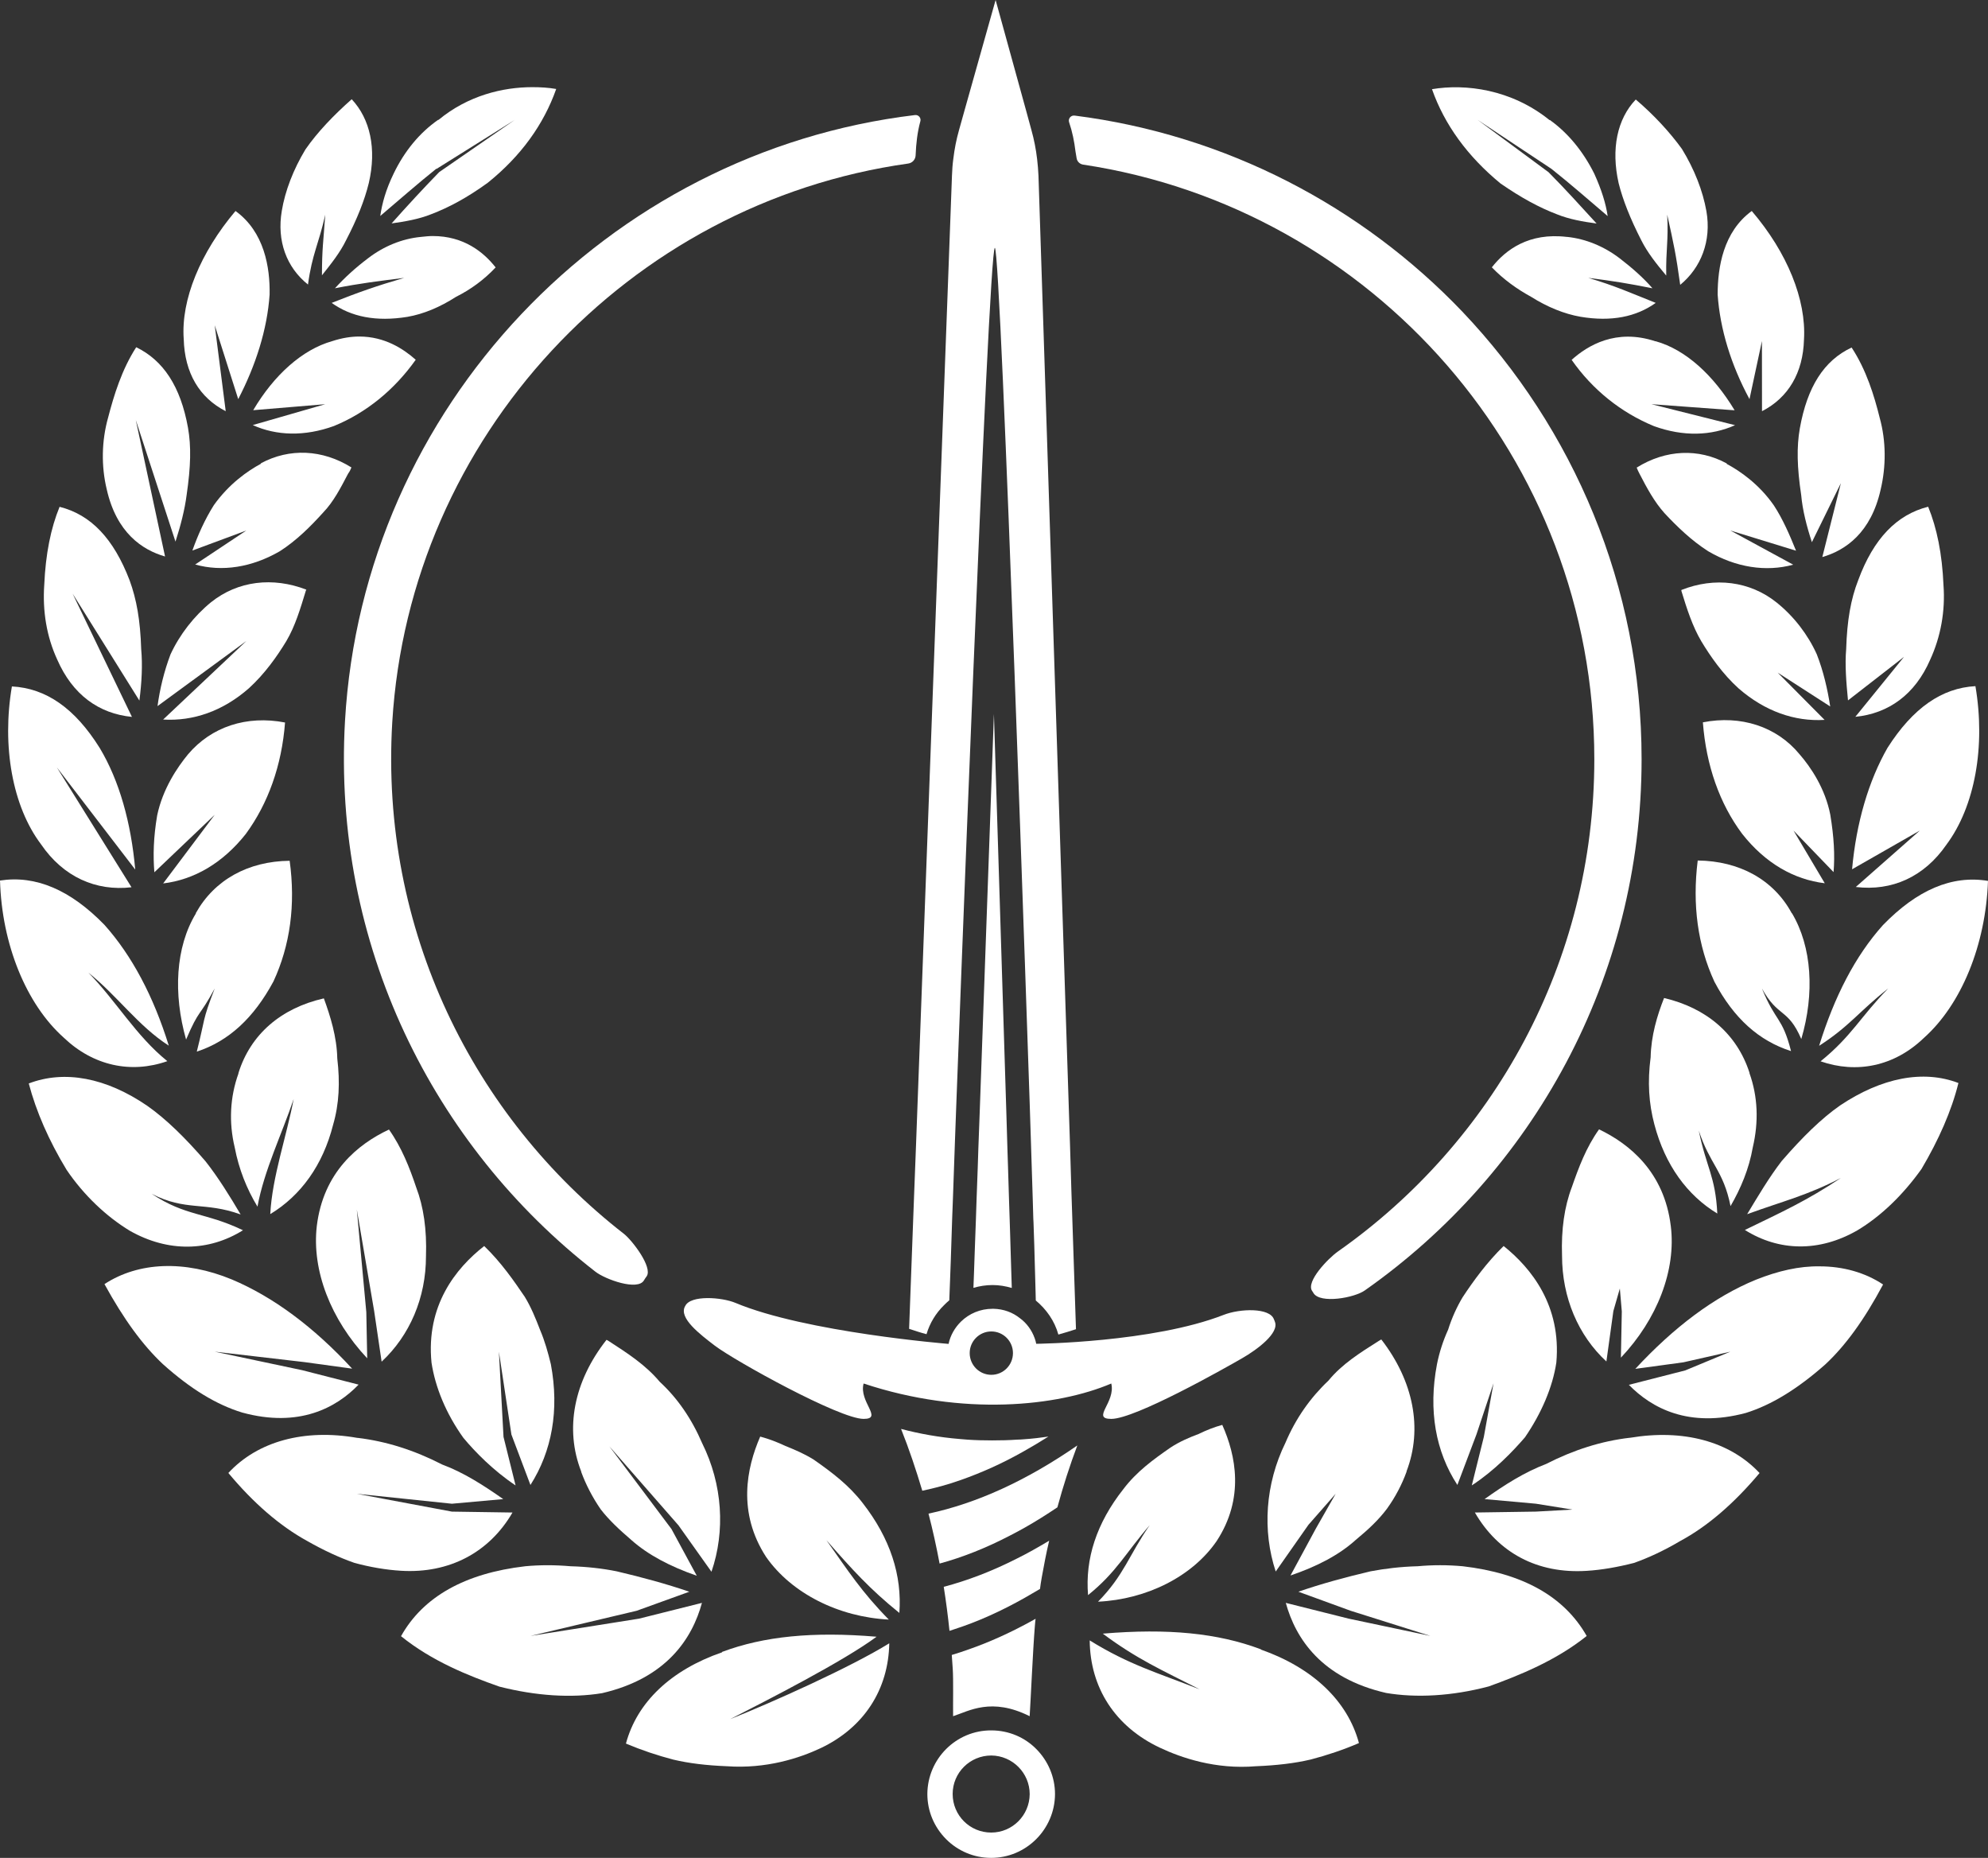
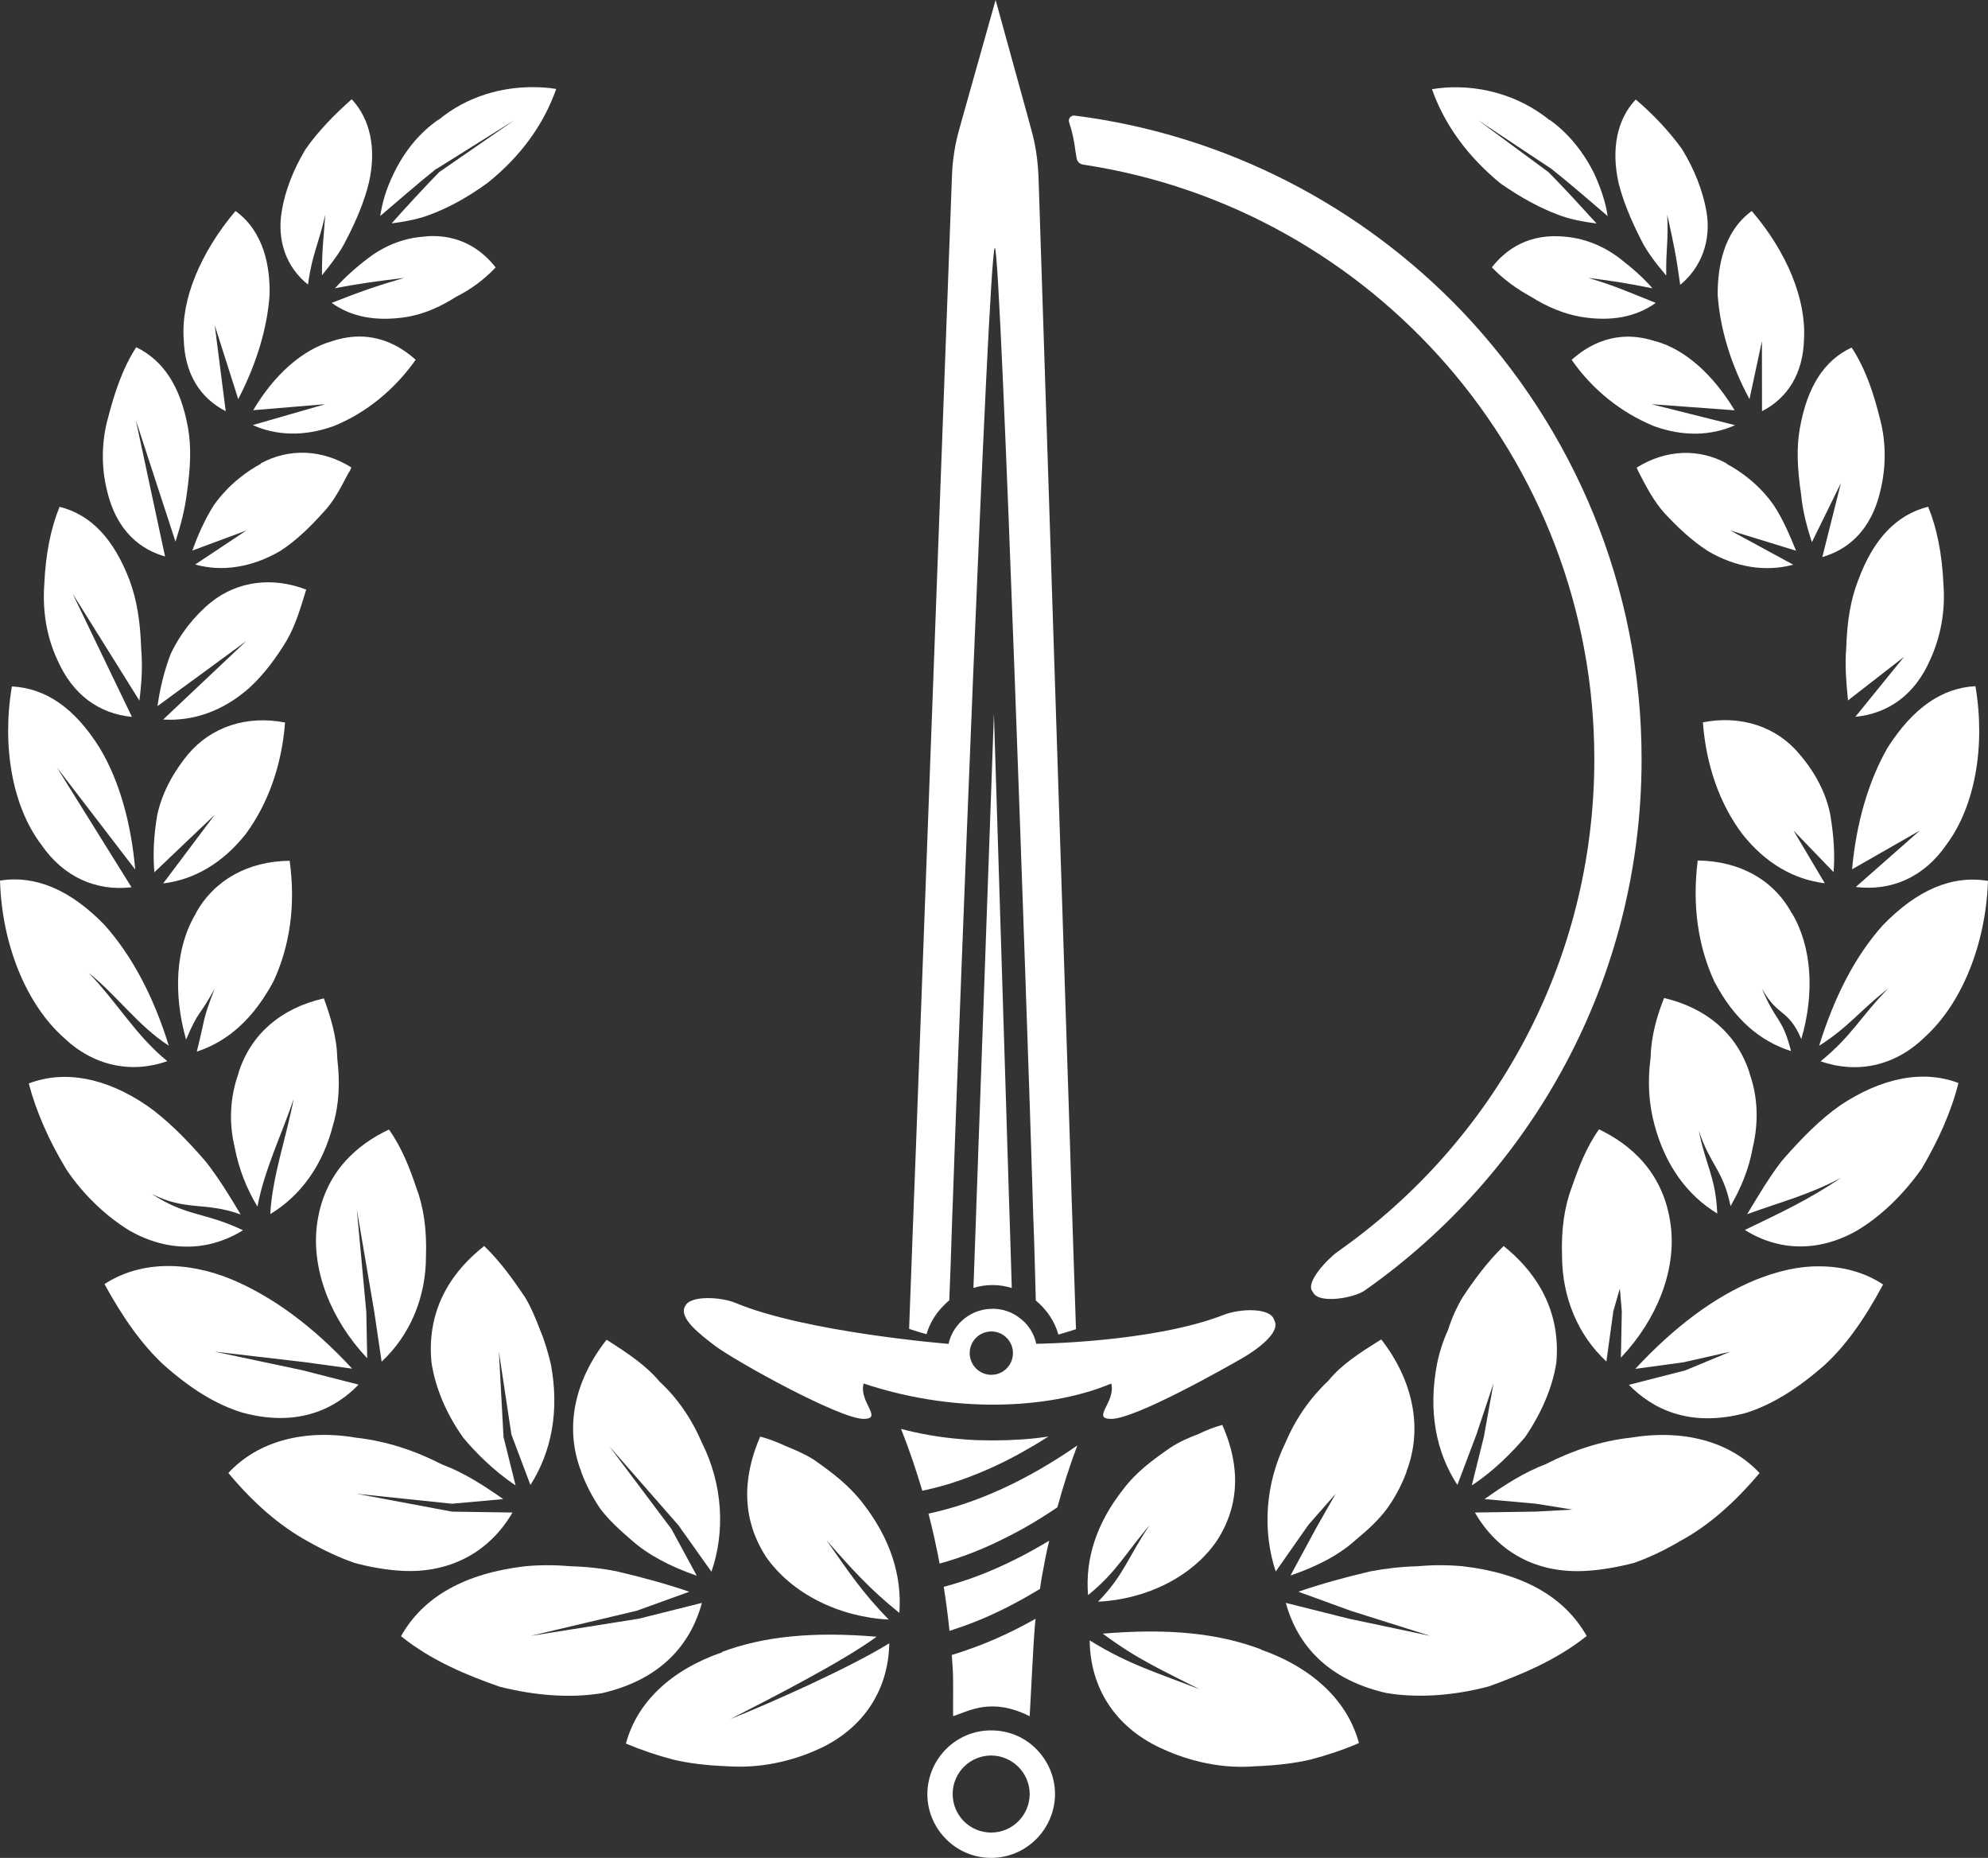
<svg xmlns="http://www.w3.org/2000/svg" id="Layer_2" viewBox="0 0 204.527 191.097">
  <rect x="0" y="0" width="204.527" height="191.097" fill="#333333" stroke="none" />
  <g id="Components">
    <g id="fc18df33-b2e9-4d2b-8e5e-c61223dd7e5d_5">
-       <path d="M64.197,126.916c-15.493-12.048-25.119-31.281-23.84-52.641,1.776-29.334,24.29-53.411,53.081-57.454.423-.059.743-.411.761-.838.049-1.191.175-2.374.489-3.513.095-.345-.195-.678-.551-.636-31.68,3.795-56.786,30.053-58.643,62.322-1.319,22.993,9.075,43.683,25.749,56.637,1.024.807,4.383,2.014,5.013.892.079-.138.177-.276.276-.413.63-.925-1.47-3.668-2.336-4.357Z" style="fill:#fff; stroke-width:0px;" />
      <path d="M150.442,32.049c-10.346-10.827-24.292-18.183-39.885-20.161-.387-.049-.691.322-.565.691.329.964.531,1.966.653,2.984.043.234.083.469.118.705.051.344.323.611.667.663,29.735,4.481,52.595,30.189,52.595,61.163,0,20.926-10.434,39.431-26.379,50.633-.984.689-3.32,3.097-2.651,4.062.059.079.098.138.138.217.689,1.122,4.226.486,5.289-.282,17.206-12.087,28.466-32.049,28.466-54.629,0-17.816-7.028-34.037-18.446-46.046Z" style="fill:#fff; stroke-width:0px;" />
      <path d="M107.172,162.272c.236-1.299.472-2.559.768-3.799-1.122.669-2.224,1.299-3.347,1.851-2.52,1.28-5.04,2.244-7.5,2.894.236,1.496.433,2.992.591,4.528.177-.059.374-.118.532-.177,2.382-.768,4.784-1.851,7.225-3.229.512-.295,1.024-.591,1.555-.905.039-.394.118-.787.177-1.161Z" style="fill:#fff; stroke-width:0px;" />
      <path d="M110.835,148.677c-5.194,3.598-10.329,5.948-15.31,7.012.435,1.673.812,3.385,1.141,5.136,2.379-.648,4.797-1.606,7.244-2.882.513-.261,1.035-.542,1.548-.832,1.112-.629,2.215-1.325,3.327-2.07.59-2.176,1.277-4.304,2.05-6.364Z" style="fill:#fff; stroke-width:0px;" />
      <path d="M98.845,152.232c2.126-.748,4.292-1.713,6.477-2.953.846-.472,1.693-.984,2.539-1.516-.807.118-1.634.216-2.5.276-.236.02-.492.039-.729.039-.827.059-1.673.079-2.559.079-.866,0-1.732-.02-2.559-.079-.256-.02-.472-.039-.709-.059-2.205-.177-4.233-.551-6.103-1.043.827,2.067,1.536,4.193,2.185,6.359,1.299-.276,2.638-.63,3.957-1.103Z" style="fill:#fff; stroke-width:0px;" />
      <path d="M104.093,132.477l-.097-3.134-.068-2.263-.048-1.518-.068-2.06-.106-3.453-.058-1.789-.116-3.888-.068-2.157-1.209-38.783-1.383,38.774-.077,2.157-.145,3.888v.01l-.058,1.799-.126,3.443-.068,2.05-.116,3.172-.077,2.224-.058,1.518c.629-.184,1.286-.29,1.973-.29s1.344.116,1.973.3Z" style="fill:#fff; stroke-width:0px;" />
      <path d="M94.061,122.447l-.531,14.233c.591.197,1.181.394,1.791.551.335-1.142.965-2.166,1.792-2.973.177-.177.354-.354.551-.512l.079-2.047.079-2.146.138-4.213.079-2.067.197-5.591v-.02l.158-4.272s3.288-87.895,3.957-87.895c.65,0,3.583,87.915,3.583,87.915l.138,4.292.177,5.591.059,2.047.02.374.079,2.343.118,4.213.039,1.496c1.083.905,1.929,2.087,2.323,3.504.63-.177,1.221-.354,1.811-.551l-.472-14.233-.138-4.606-3.248-99.808c-.02-.571-.079-1.142-.138-1.693-.118-1.024-.315-2.028-.591-3.012l-.531-1.949-3.15-11.418-3.209,11.398-.551,1.969c-.276.965-.472,1.969-.591,2.973-.079.571-.118,1.142-.138,1.713l-3.701,99.789-.177,4.607Z" style="fill:#fff; stroke-width:0px;" />
      <path d="M98.057,176.525c1.634-.531,3.937-1.969,7.875,0,.098-1.437.335-6.831.531-9.213.02-.335.059-.61.079-.807-.177.098-.354.197-.532.295-2.126,1.162-4.213,2.107-6.3,2.835-.591.217-1.201.413-1.791.591.039.453.059.925.098,1.398.079,1.102.02,3.78.039,4.902Z" style="fill:#fff; stroke-width:0px;" />
      <path d="M106.618,179.906c-1.176-1.197-2.824-1.921-4.629-1.921-3.611-.021-6.561,2.918-6.582,6.54,0,1.743.682,3.391,1.932,4.651,1.218,1.218,2.866,1.921,4.619,1.921,3.611.011,6.561-2.939,6.582-6.551,0-1.806-.735-3.443-1.921-4.64ZM101.978,188.493c-2.205,0-3.968-1.774-3.968-3.968,0-2.184,1.774-3.958,3.979-3.958,2.173.021,3.947,1.795,3.947,3.979-.021,2.184-1.785,3.947-3.958,3.947Z" style="fill:#fff; stroke-width:0px;" />
      <path d="M154.368,18.867c2.146,1.484,3.994,2.482,5.804,3.172,1.288.522,2.696.765,4.087.952-1.623-1.763-3.228-3.555-4.945-5.281l-7.28-5.372,7.588,5.036c1.931,1.53,3.863,3.228,5.776,4.852h0c-.187-1.288-.625-2.696-1.381-4.367-1.148-2.295-2.696-4.18-4.563-5.514h-.047c-3.937-3.172-8.649-3.751-12.083-3.172,1.288,3.657,3.657,6.904,7.044,9.694Z" style="fill:#fff; stroke-width:0px;" />
      <path d="M168.867,24.735c.625,1.241,1.53,2.389,2.557,3.611-.047-2.743.24-3.51.1-6.262.672,3.032.898,4.042,1.337,7.214,2.146-1.763,3.228-4.516,2.696-7.576-.373-2.099-1.232-4.301-2.519-6.401v-0c-1.241-1.717-2.892-3.508-4.749-5.085-1.913,2.006-2.557,5.085-1.763,8.603.429,1.717,1.194,3.657,2.342,5.897Z" style="fill:#fff; stroke-width:0px;" />
      <polygon points="170.341 31.154 170.341 31.154 170.341 31.154 170.341 31.154" style="fill:#fff; stroke-width:0px;" />
      <path d="M166.637,26.573c-1.623-1.241-3.508-2.006-5.374-2.202h-.047c-3.937-.476-6.326,1.334-7.735,3.126,1.194,1.241,2.603,2.249,4.04,3.032,1.67,1.054,3.415,1.763,5.085,2.053,3.172.532,5.729.009,7.735-1.427-2.65-1.054-4.139-1.743-6.938-2.574,2.65.336,3.953.549,6.603,1.071-.952-1.101-2.099-2.099-3.368-3.079Z" style="fill:#fff; stroke-width:0px;" />
      <path d="M170.145,43.826c3.032,1.101,5.897,1.008,8.36-.093l-8.605-2.159,8.559.628c-2.174-3.611-5.038-6.242-8.117-7.101l-0.0 0h-.047c-4.04-1.334-6.951.429-8.603,1.913,2.146,3.079,5.085,5.421,8.453,6.811Z" style="fill:#fff; stroke-width:0px;" />
      <path d="M181.269,35.077l.007,7.218c2.696-1.381,4.227-3.937,4.32-7.38.243-4.087-1.717-8.939-5.374-13.212v-.001c-2.939,2.146-3.508,5.804-3.508,8.603.243,3.555,1.381,7.24,3.275,10.749l1.28-5.976Z" style="fill:#fff; stroke-width:0px;" />
      <path d="M185.308,50.916c.14,1.577.569,3.228,1.101,4.852l2.982-6.072-1.909,7.602c2.398-.7,5.001-2.491,5.999-6.932v-0c.569-2.389.569-4.992-.093-7.38-.569-2.295-1.381-4.945-2.892-7.24-2.846,1.334-4.563,4.04-5.328,8.313-.336,1.913-.289,3.994.14,6.858Z" style="fill:#fff; stroke-width:0px;" />
      <path d="M171.228,52.764c1.288,1.381,2.799,2.846,4.516,3.937,2.846,1.67,5.944,2.146,8.743,1.381l-6.465-3.514,6.755,2.077c-.653-1.623-1.372-3.275-2.277-4.656l-0.0 0c-1.53-2.202-3.508-3.555-4.852-4.273v-.047c-2.892-1.577-6.279-1.437-9.265.429.093.243.187.429.289.625.765,1.484,1.53,2.892,2.557,4.04Z" style="fill:#fff; stroke-width:0px;" />
-       <path d="M182.779,61.973c-2.743-2.202-6.382-2.65-9.797-1.288v.093c.569,1.866,1.148,3.657,2.053,5.188.952,1.577,2.202,3.368,3.844,4.852,2.696,2.342,5.757,3.415,8.836,3.228l-4.822-4.859,5.4,3.478c-.28-1.81-.709-3.648-1.381-5.365h0c-.905-2.006-2.342-3.891-4.133-5.328Z" style="fill:#fff; stroke-width:0px;" />
      <path d="M189.937,66.76c-.14,1.577,0,3.368.187,5.281l5.764-4.478-5.009,6.167c3.415-.336,6.139-2.295,7.688-5.85,1.101-2.389,1.577-5.038,1.381-7.688-.14-3.228-.672-5.85-1.577-8.071-3.228.812-5.617,3.275-7.194,7.548-.765,1.959-1.148,4.133-1.241,7.091Z" style="fill:#fff; stroke-width:0px;" />
      <path d="M194.2,76.901c-1.959,3.415-3.228,7.735-3.657,12.512l6.97-3.983-6.587,5.803c3.704.448,7.026-1.026,9.321-4.348h-0c2.939-3.937,4.04-10.123,2.986-16.309-3.462.187-6.429,2.249-9.032,6.326Z" style="fill:#fff; stroke-width:0px;" />
      <path d="M184.518,85.43l4.121,4.273c.14-1.717.047-3.583-.336-5.897-.522-2.696-2.006-4.898-3.172-6.233-2.342-2.846-6.046-4.04-9.937-3.275.336,4.423,1.717,8.36,4.04,11.467,2.389,3.032,5.328,4.703,8.5,5.085l-3.216-5.42Z" style="fill:#fff; stroke-width:0px;" />
      <polygon points="188.303 83.805 188.303 83.805 188.303 83.805 188.303 83.805" style="fill:#fff; stroke-width:0px;" />
      <path d="M187.303,109.165c3.704,1.288,7.576.522,10.609-2.389,3.891-3.462,6.382-9.601,6.615-16.169-3.713-.616-7.296.933-10.805,4.544v0c-2.846,3.172-4.992,7.334-6.569,12.419,3.126-2.006,4.124-3.556,7.109-5.898-2.846,2.892-3.741,4.89-6.96,7.493Z" style="fill:#fff; stroke-width:0px;" />
      <path d="M185.318,106.872c1.381-4.675,1.101-9.48-.961-12.941v-0s-.047,0-.047-.047c-1.866-3.415-5.374-5.328-9.648-5.374-.569,4.563,0,8.743,1.717,12.466,2.006,3.797,4.609,6.093,7.884,7.138-.905-3.555-1.585-2.979-2.994-6.441,1.67,3.032,2.659,1.981,4.049,5.2Z" style="fill:#fff; stroke-width:0px;" />
      <path d="M180.325,118.029h0c.625-2.65.522-5.234-.336-7.641v-.047c-1.288-3.994-4.423-6.662-8.789-7.688-.719,1.819-1.334,3.891-1.381,6.093-.336,2.557-.187,4.749.383,6.904,1.101,4.18,3.368,7.287,6.475,9.172-.187-3.844-1.139-4.752-1.905-8.531,1.148,3.508,2.52,4.061,3.267,7.766,1.045-1.801,1.903-3.825,2.286-6.027Z" style="fill:#fff; stroke-width:0px;" />
      <path d="M189.301,113.711l0-0c-1.913,1.334-3.844,3.228-5.999,5.71-1.288,1.67-2.435,3.611-3.555,5.468,3.657-1.334,6.135-1.906,9.643-3.725-3.508,2.342-6.033,3.482-9.877,5.348,3.508,2.202,7.642,2.295,11.56.047,2.482-1.484,4.749-3.704,6.615-6.326,1.764-2.986,3.079-5.944,3.797-8.836-3.63-1.39-7.903-.55-12.186,2.314Z" style="fill:#fff; stroke-width:0px;" />
      <path d="M151.421,152.785c2.342-1.53,4.227-3.508,5.468-4.945,1.67-2.435,2.846-5.132,3.228-7.688.522-5.85-2.557-9.694-5.421-11.989-1.717,1.67-3.126,3.611-4.227,5.281-.569.952-1.101,2.099-1.484,3.322-.522,1.148-.905,2.342-1.148,3.555-.905,4.749-.14,8.985,2.099,12.419l1.959-5.188,1.76-5.272-.995,5.514-1.241,4.992Z" style="fill:#fff; stroke-width:0px;" />
      <path d="M171.891,126.1v0c-.672-5.561-4.273-8.453-7.38-9.937-1.334,1.866-2.099,3.937-2.799,5.943-.765,2.006-1.101,4.367-1.008,7.044,0,4.32,1.67,8.22,4.563,10.889l.718-5.188.666-2.319.202,2.365-.093,4.749c3.723-3.937,5.701-8.985,5.132-13.548Z" style="fill:#fff; stroke-width:0px;" />
      <path d="M180.662,131.625h0c-4.32,1.764-8.453,4.899-12.419,9.172l4.945-.672,4.832-1.094-4.637,1.925-5.804,1.484c2.342,2.389,6.139,4.469,12.036,2.892,2.603-.812,5.281-2.435,8.174-4.992,2.053-1.913,3.994-4.563,5.944-8.22-1.866-1.241-4.133-1.866-6.522-1.866-2.09-.037-4.283.467-6.55,1.371Z" style="fill:#fff; stroke-width:0px;" />
      <path d="M167.711,147.886h0-.047c-2.892.336-5.757,1.241-8.603,2.696-2.249.858-4.273,2.146-6.326,3.611l5.281.476,3.761.604-3.761.208-6.279.093c2.389,4.133,6.429,6.326,11.514,5.999,1.53-.093,3.172-.383,4.852-.812,1.484-.522,3.126-1.288,4.749-2.249,2.846-1.53,5.561-3.891,8.174-6.998-3.088-3.294-7.894-4.534-13.315-3.629Z" style="fill:#fff; stroke-width:0px;" />
      <path d="M150.468,161.1h0c-1.53-.14-3.079-.14-4.609,0-1.763.047-3.368.243-4.852.522-2.65.625-5.085,1.288-7.427,2.099l5.374,1.959,8.206,2.586-8.402-1.774-6.475-1.623c1.008,3.657,3.657,7.735,10.319,9.265,3.079.522,6.755.336,10.562-.672,3.172-1.148,6.904-2.65,10.077-5.188-2.314-4.068-6.587-6.457-12.773-7.175Z" style="fill:#fff; stroke-width:0px;" />
      <path d="M132.768,162.051c2.799-.952,5.038-2.146,6.709-3.657,1.334-1.101,2.389-2.099,3.228-3.228.858-1.194,1.53-2.482,2.006-3.797v-.047c1.67-4.367.718-9.265-2.603-13.548l-.243.14c-1.959,1.241-3.797,2.389-5.188,4.087-1.866,1.763-3.368,3.891-4.423,6.382-2.099,4.273-2.389,9.079-1.008,13.259l3.368-4.805,2.798-3.186-2.033,3.569-2.613,4.833Z" style="fill:#fff; stroke-width:0px;" />
      <path d="M129.73,169.673h-0s0-.042-.042-.042c-4.396-1.649-9.52-2.164-16.233-1.598,3.526,2.621,5.988,3.699,9.987,5.737-4.396-1.733-7.282-2.532-11.332-5.043.042,4.87,2.621,8.877,7.229,11.042,2.207,1.04,5.732,2.249,9.867,1.902,2.122-.085,4.008-.304,5.648-.693,1.649-.431,3.357-.998,4.955-1.691-1.167-4.329-4.735-7.728-10.078-9.613Z" style="fill:#fff; stroke-width:0px;" />
      <path d="M118.286,156.871c-2.12,3.055-2.652,5.169-5.32,7.875,5-.236,9.689-2.584,12.197-6.224,2.895-4.415,1.983-8.83.585-11.961-.859.236-1.634.547-2.432.935-.935.35-1.945.775-2.895,1.398-1.793,1.246-3.481,2.47-4.841,4.263-2.781,3.518-3.951,7.196-3.64,10.912,2.948-2.379,3.853-4.318,6.346-7.199Z" style="fill:#fff; stroke-width:0px;" />
      <path d="M21.993,51.972c-.905,1.437-1.623,3.032-2.202,4.656l5.549-2.059-5.26,3.496c2.771.774,5.832.299,8.714-1.371h0c1.717-1.101,3.172-2.557,4.469-3.994,1.054-1.101,1.764-2.482,2.557-3.994.14-.187.243-.383.336-.625-2.986-1.866-6.382-2.006-9.312-.429v.047c-1.334.718-3.275,2.053-4.852,4.273Z" style="fill:#fff; stroke-width:0px;" />
      <path d="M31.686,29.27c.429-3.172,1.104-4.154,1.776-7.187-.187,2.743-.339,3.483-.339,6.235.952-1.194,1.866-2.342,2.482-3.611,1.148-2.202,1.913-4.133,2.342-5.897.812-3.508.14-6.569-1.763-8.603-1.819,1.605-3.518,3.368-4.758,5.16v0c-1.241,2.053-2.099,4.273-2.435,6.326-.522,3.079.476,5.803,2.696,7.576Z" style="fill:#fff; stroke-width:0px;" />
      <path d="M44.926,17.364l8.026-5.027-7.765,5.362c-1.67,1.717-3.321,3.508-4.899,5.281,1.334-.187,2.799-.429,4.087-.952,1.763-.672,3.657-1.67,5.804-3.228,3.415-2.743,5.757-5.999,7.044-9.648-.793-.14-1.605-.187-2.463-.187h0c-3.032,0-6.615.859-9.648,3.369h-.047c-1.913,1.334-3.462,3.228-4.563,5.514-.812,1.67-1.194,3.079-1.381,4.367,1.913-1.623,3.844-3.322,5.757-4.852h.047Z" style="fill:#fff; stroke-width:0px;" />
      <polygon points="34.458 29.652 34.458 29.652 34.458 29.652 34.458 29.652" style="fill:#fff; stroke-width:0px;" />
      <path d="M34.122,31.154c2.006,1.437,4.563,1.959,7.791,1.437,1.67-.289,3.368-1.008,4.992-2.053,1.53-.765,2.892-1.764,4.087-3.032-1.241-1.577-3.275-3.228-6.475-3.228-.383,0-.812.047-1.241.093-1.913.187-3.797.952-5.421,2.202-1.297.98-2.389,1.978-3.396,3.079,2.65-.522,4.475-.736,7.125-1.071-2.799.812-4.755,1.501-7.46,2.574Z" style="fill:#fff; stroke-width:0px;" />
      <path d="M34.363,43.815c3.368-1.381,6.233-3.751,8.407-6.811-1.241-1.101-3.172-2.389-5.803-2.389-.858,0-1.764.14-2.799.476-3.079.868-5.99,3.499-8.117,7.101l0-0,7.411-.617-7.458,2.148c2.435,1.101,5.328,1.194,8.36.093Z" style="fill:#fff; stroke-width:0px;" />
      <path d="M18.902,34.868c.093,3.508,1.623,6.046,4.32,7.427l-1.131-8.842,2.418,7.601c1.819-3.508,2.986-7.194,3.228-10.749.056-2.799-.541-6.457-3.508-8.603v0c-3.611,4.273-5.617,9.125-5.328,13.165Z" style="fill:#fff; stroke-width:0px;" />
      <path d="M16.981,57.241l-3.011-14.043,4.084,12.512c.522-1.623.952-3.275,1.148-4.805.429-2.939.476-4.992.14-6.904-.765-4.273-2.557-6.942-5.328-8.286v0c-1.484,2.295-2.295,4.945-2.892,7.24-.672,2.389-.718,4.992-.14,7.38,1.008,4.469,3.657,6.233,5.999,6.904Z" style="fill:#fff; stroke-width:0px;" />
      <path d="M13.575,73.74l-6.102-12.675,6.867,10.995c.243-1.866.336-3.657.187-5.281-.093-2.986-.476-5.132-1.194-7.091-1.642-4.283-3.975-6.746-7.203-7.558v-0c-.905,2.202-1.437,4.852-1.577,8.024-.187,2.696.243,5.328,1.334,7.688,1.577,3.611,4.273,5.561,7.688,5.897Z" style="fill:#fff; stroke-width:0px;" />
      <path d="M16.206,72.629h0s9.133-6.691,9.133-6.691l-8.555,8.072c3.079.187,6.139-.858,8.836-3.228,1.623-1.484,2.892-3.275,3.844-4.852.905-1.53,1.437-3.321,2.006-5.188l.047-.093c-3.462-1.334-7.044-.905-9.797,1.288-1.763,1.437-3.228,3.322-4.18,5.374-.662,1.754-1.092,3.546-1.334,5.318Z" style="fill:#fff; stroke-width:0px;" />
      <path d="M25.285,85.783c2.295-3.126,3.704-7.044,4.04-11.467-3.937-.765-7.576.429-9.983,3.275-1.101,1.334-2.603,3.555-3.172,6.279-.383,2.249-.429,4.133-.289,5.85l6.211-5.915-5.306,7.063c3.172-.383,6.111-2.071,8.5-5.085Z" style="fill:#fff; stroke-width:0px;" />
      <path d="M4.218,86.839c2.295,3.368,5.664,4.852,9.312,4.423l-7.681-12.329,8.064,10.51c-.429-4.805-1.623-9.125-3.657-12.512-2.557-4.087-5.514-6.139-9.032-6.326-1.045,6.149.056,12.344,2.995,16.235l-0-0Z" style="fill:#fff; stroke-width:0px;" />
      <path d="M6.569,106.741c3.023,2.883,6.914,3.723,10.646,2.407-3.228-2.603-5.281-6.208-8.117-9.1,2.939,2.342,5.132,5.499,8.267,7.505-1.577-5.085-3.797-9.265-6.615-12.419-3.508-3.611-7.091-5.132-10.749-4.563.187,6.569,2.696,12.727,6.569,16.169Z" style="fill:#fff; stroke-width:0px;" />
      <path d="M28.13,100.956h0c1.717-3.704,2.295-7.884,1.67-12.419-4.273.047-7.735,1.959-9.648,5.374v.047c-2.099,3.462-2.342,8.267-1.008,12.969,1.381-3.228,1.313-2.222,2.946-5.255-1.334,3.462-.94,2.941-1.845,6.496,3.275-1.073,5.85-3.443,7.884-7.212Z" style="fill:#fff; stroke-width:0px;" />
      <path d="M34.271,115.688h0c.625-2.146.718-4.367.429-6.811-.047-2.249-.719-4.367-1.381-6.186-4.423,1.008-7.548,3.704-8.789,7.688v.047c-.858,2.389-1.008,4.992-.383,7.595.429,2.249,1.241,4.273,2.342,6.093.672-3.704,2.547-7.563,3.723-11.072-.718,3.797-2.211,8.011-2.407,11.837,3.144-1.903,5.412-5.029,6.466-9.191Z" style="fill:#fff; stroke-width:0px;" />
      <path d="M24.997,126.54h0c-3.891-1.866-5.885-1.41-9.402-3.752,3.508,1.819,5.456.785,9.16,2.128-1.101-1.866-2.295-3.797-3.611-5.468-2.146-2.482-4.087-4.367-5.999-5.71-4.227-2.892-8.5-3.704-12.186-2.295.765,2.892,2.053,5.85,3.891,8.883,1.763,2.603,4.087,4.805,6.522,6.279,3.937,2.221,8.117,2.127,11.626-.065Z" style="fill:#fff; stroke-width:0px;" />
      <path d="M39.262,140.059c2.892-2.696,4.563-6.569,4.563-10.842.093-2.743-.243-5.085-1.008-7.091-.672-2.006-1.484-4.087-2.799-5.944-3.172,1.484-6.755,4.367-7.427,9.937-.522,4.563,1.437,9.601,5.188,13.594l-.093-4.749-.976-10.552,1.787,10.459.765,5.188Z" style="fill:#fff; stroke-width:0px;" />
      <path d="M36.891,142.419h0l-5.803-1.484-8.997-1.905,9.239,1.075,4.899.672c-3.937-4.273-8.117-7.38-12.372-9.172-4.852-2.006-9.601-1.819-13.109.476,2.006,3.657,3.937,6.279,5.999,8.22,2.846,2.557,5.514,4.18,8.174,4.992,5.832,1.595,9.676-.485,11.971-2.874Z" style="fill:#fff; stroke-width:0px;" />
      <path d="M54.574,152.74c2.202-3.462,2.986-7.688,2.099-12.419-.289-1.194-.625-2.389-1.101-3.508-.476-1.241-.952-2.389-1.577-3.415-1.101-1.623-2.435-3.555-4.18-5.234-2.939,2.295-5.999,6.139-5.421,11.989.383,2.529,1.484,5.234,3.275,7.735,1.194,1.437,3.079,3.368,5.374,4.899l-1.241-4.992-.475-8.764,1.287,8.522,1.959,5.188Z" style="fill:#fff; stroke-width:0px;" />
      <path d="M52.725,155.575h0s-6.233-.093-6.233-.093l-9.783-1.833,9.783,1.021,5.281-.476c-2.053-1.437-4.087-2.743-6.279-3.555-2.892-1.484-5.757-2.389-8.696-2.743h-.047c-5.421-.952-10.226.336-13.258,3.611,2.603,3.126,5.328,5.468,8.117,6.998,1.67.952,3.322,1.717,4.852,2.249,1.577.429,3.228.718,4.805.812,4.945.298,9.069-1.875,11.458-5.99Z" style="fill:#fff; stroke-width:0px;" />
      <path d="M72.216,164.869h0s-6.475,1.623-6.475,1.623l-11.165,1.775,10.922-2.586,5.421-1.959c-2.389-.812-4.852-1.484-7.474-2.099-1.437-.289-3.032-.476-4.749-.522-1.577-.14-3.172-.14-4.656,0-6.186.719-10.506,3.126-12.783,7.194,3.172,2.557,6.858,4.04,10.123,5.188,3.751.952,7.38,1.194,10.562.672,6.643-1.54,9.274-5.626,10.273-9.284Z" style="fill:#fff; stroke-width:0px;" />
      <path d="M73.196,161.668c1.437-4.18,1.148-8.985-.952-13.212-1.101-2.557-2.557-4.656-4.367-6.326-1.484-1.763-3.322-2.939-5.234-4.18l-.243-.14c-3.368,4.273-4.32,9.172-2.603,13.548v.047c.476,1.288,1.148,2.603,2.006,3.844.812,1.054,1.866,2.053,3.172,3.172,1.67,1.484,3.937,2.696,6.709,3.657l-2.603-4.805-6.383-8.498,7.102,8.116,3.396,4.777Z" style="fill:#fff; stroke-width:0px;" />
      <path d="M92.527,165.902c.283-3.846-.928-7.653-3.768-11.295-1.424-1.848-3.138-3.138-5.034-4.468v0c-.967-.606-2.014-1.046-2.918-1.408-.85-.401-1.691-.724-2.596-.967-1.408,3.24-2.36,7.81.606,12.38,2.635,3.768,7.488,6.182,12.624,6.442-2.761-2.8-4.185-5.006-6.419-8.168,2.635,2.997,4.429,5.006,7.504,7.483Z" style="fill:#fff; stroke-width:0px;" />
      <path d="M75.119,176.828c3.897-1.99,11.597-5.918,15.065-8.478-6.573-.553-11.601-.041-15.895,1.561v.041c-5.26,1.817-8.753,5.136-9.892,9.389,1.61.677,3.237,1.222,4.88,1.651,1.61.38,3.402.595,5.474.677,4.079.297,7.522-.842,9.678-1.858,4.459-2.114,6.978-6.028,7.06-10.784-3.997,2.477-12.117,6.108-16.37,7.801Z" style="fill:#fff; stroke-width:0px;" />
      <polygon points="92.715 168.433 92.715 168.433 92.715 168.433 92.715 168.433" style="fill:#fff; stroke-width:0px;" />
      <path d="M131.158,135.945c-.032-.084-.052-.157-.095-.241-.43-1.218-3.502-1.117-5.182-.455-7.296,2.845-19.274,2.971-19.274,2.971-.032-.2-.094-.388-.157-.567-.294-.829-.829-1.564-1.522-2.068-.745-.598-1.69-.945-2.708-.966h-.105c-1.26,0-2.404.493-3.244,1.312-.63.619-1.092,1.407-1.281,2.299,0,0-14.697-1.186-21.93-4.22-1.407-.588-4.615-.826-5.161.319-.021.042-.021.052-.042.073-.598,1.186,1.508,2.809,3.093,4.017,2.1,1.585,12.832,7.526,15.299,7.526,2.047,0-.514-1.761,0-3.64,10.235,3.401,19.968,2.352,25.48,0,.472,1.942-2.1,3.64,0,3.64,2.457,0,11.564-5.143,13.474-6.245,1.585-.913,3.828-2.599,3.356-3.754ZM101.989,141.411c-1.228,0-2.226-.997-2.226-2.236,0-1.228.997-2.225,2.226-2.225s2.225.997,2.225,2.225c0,1.239-.997,2.236-2.225,2.236Z" style="fill:#fff; stroke-width:0px;" />
    </g>
  </g>
</svg>